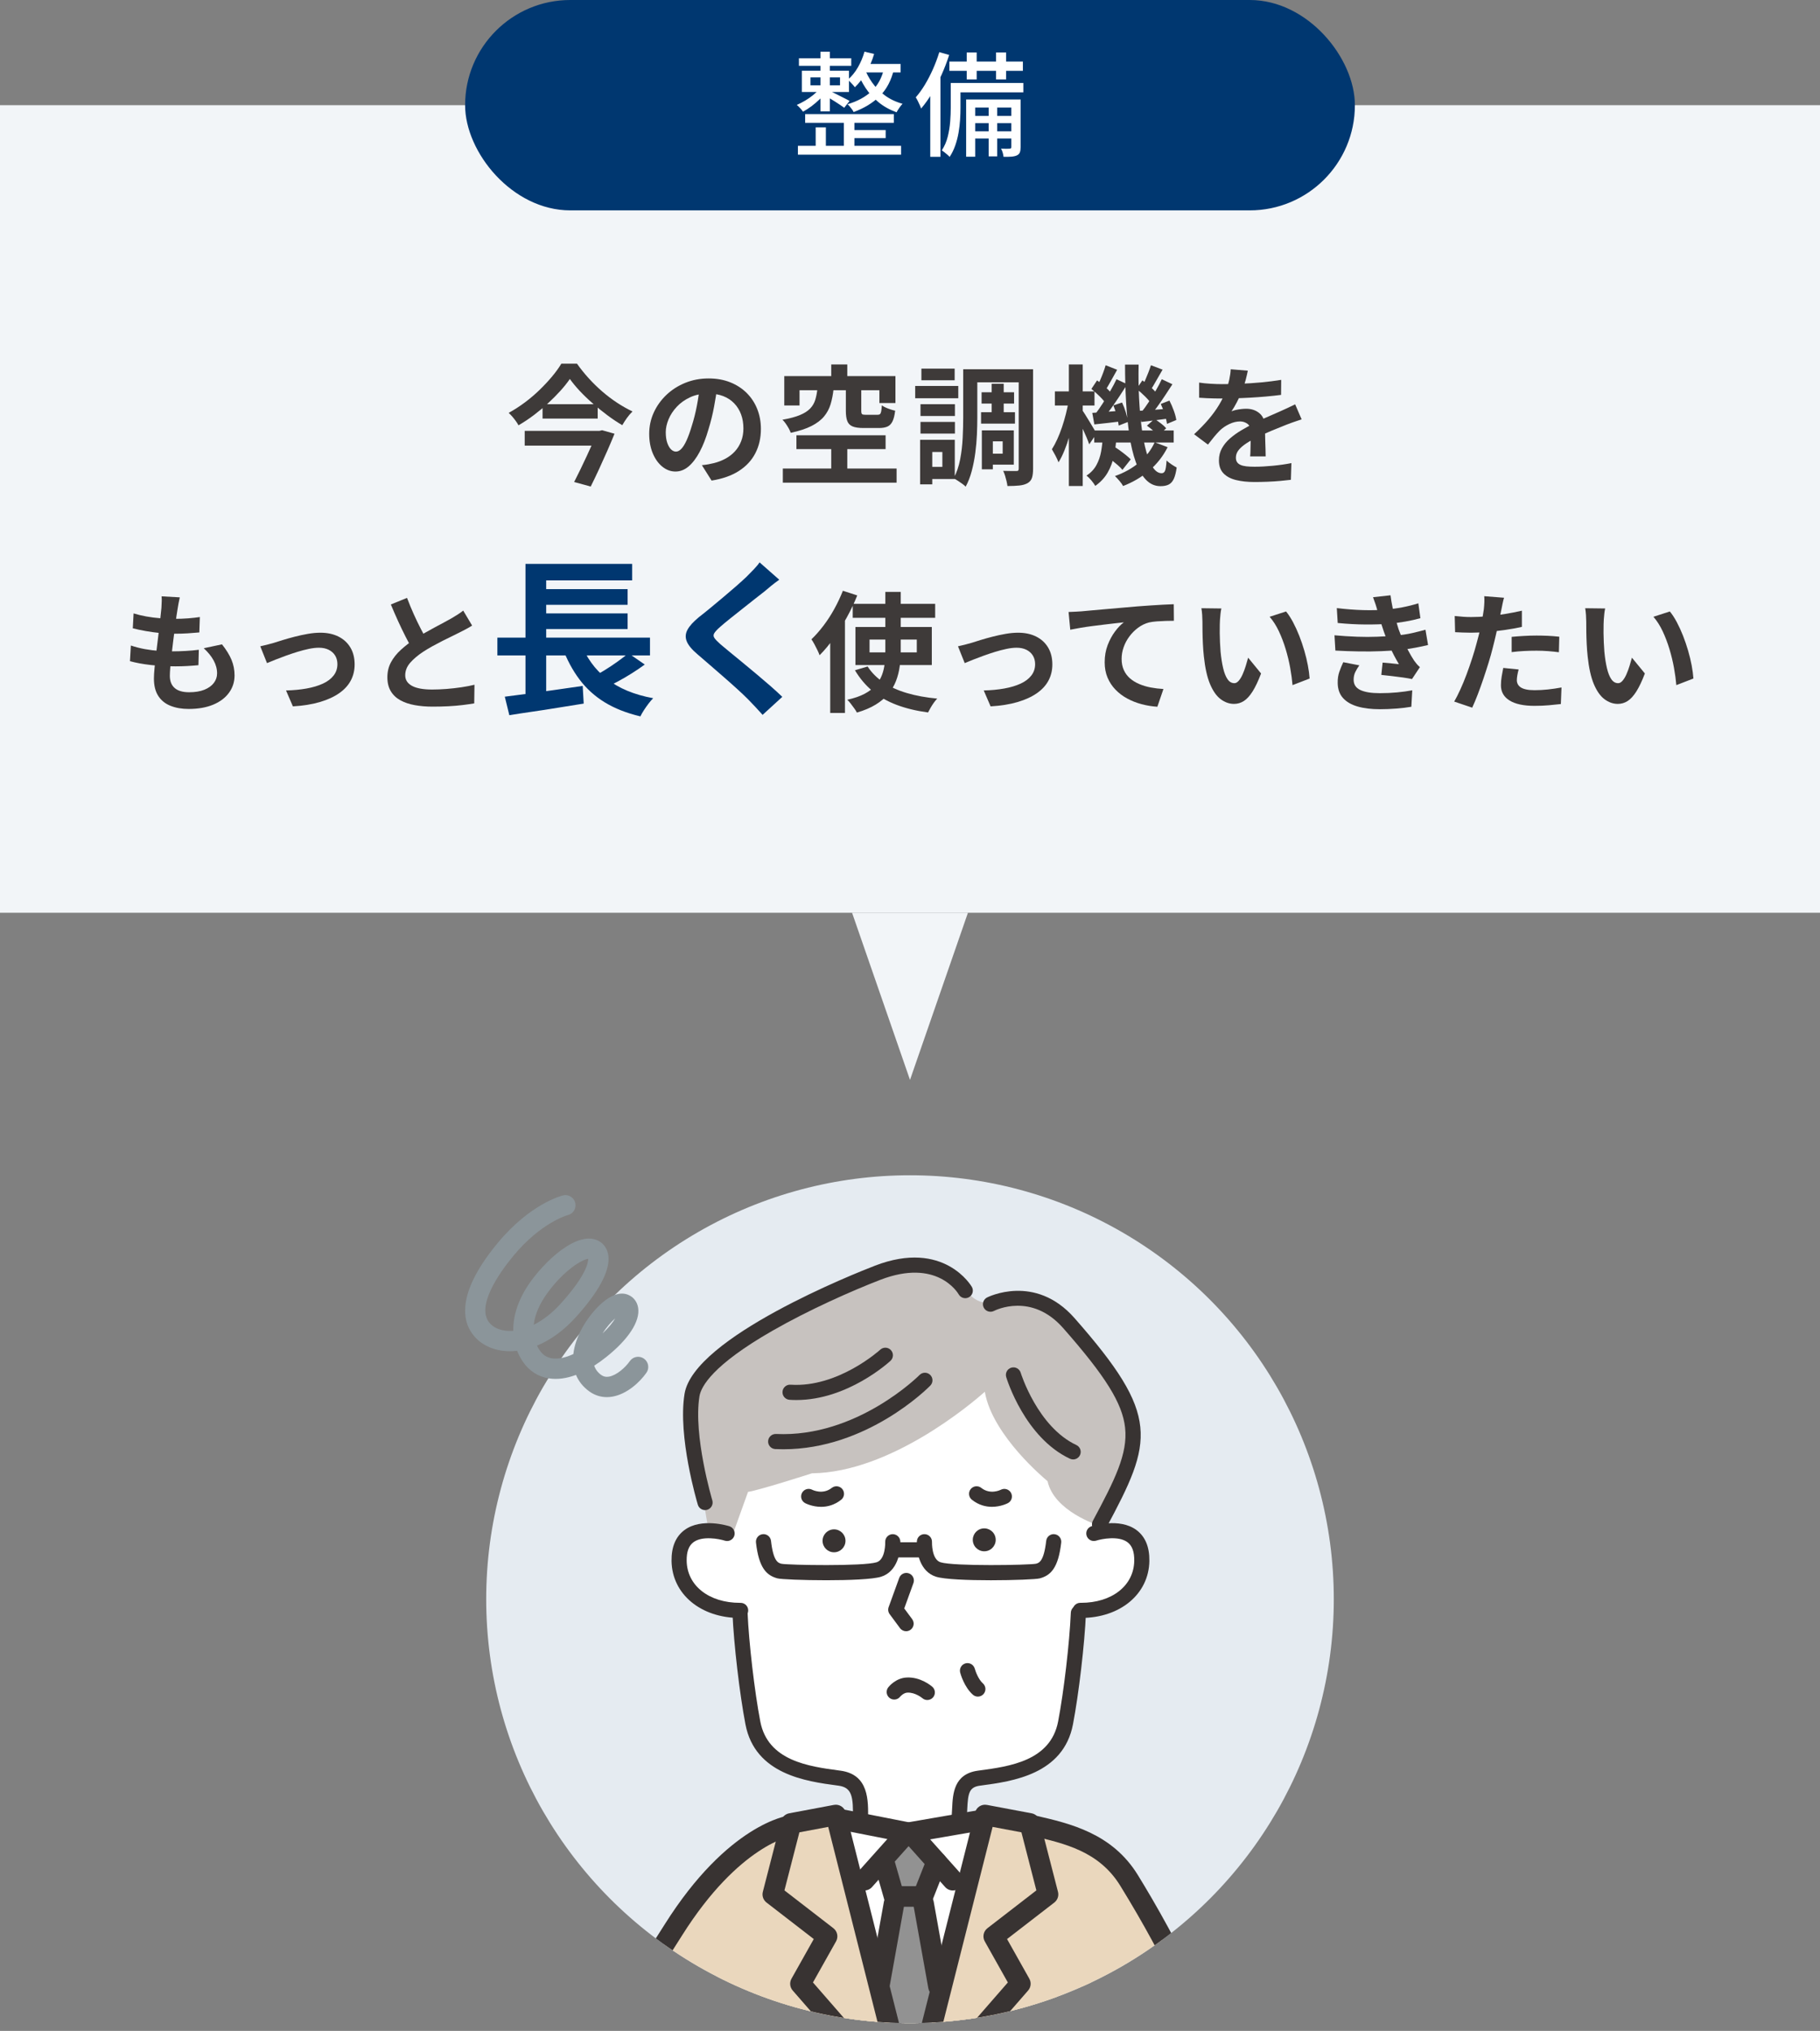
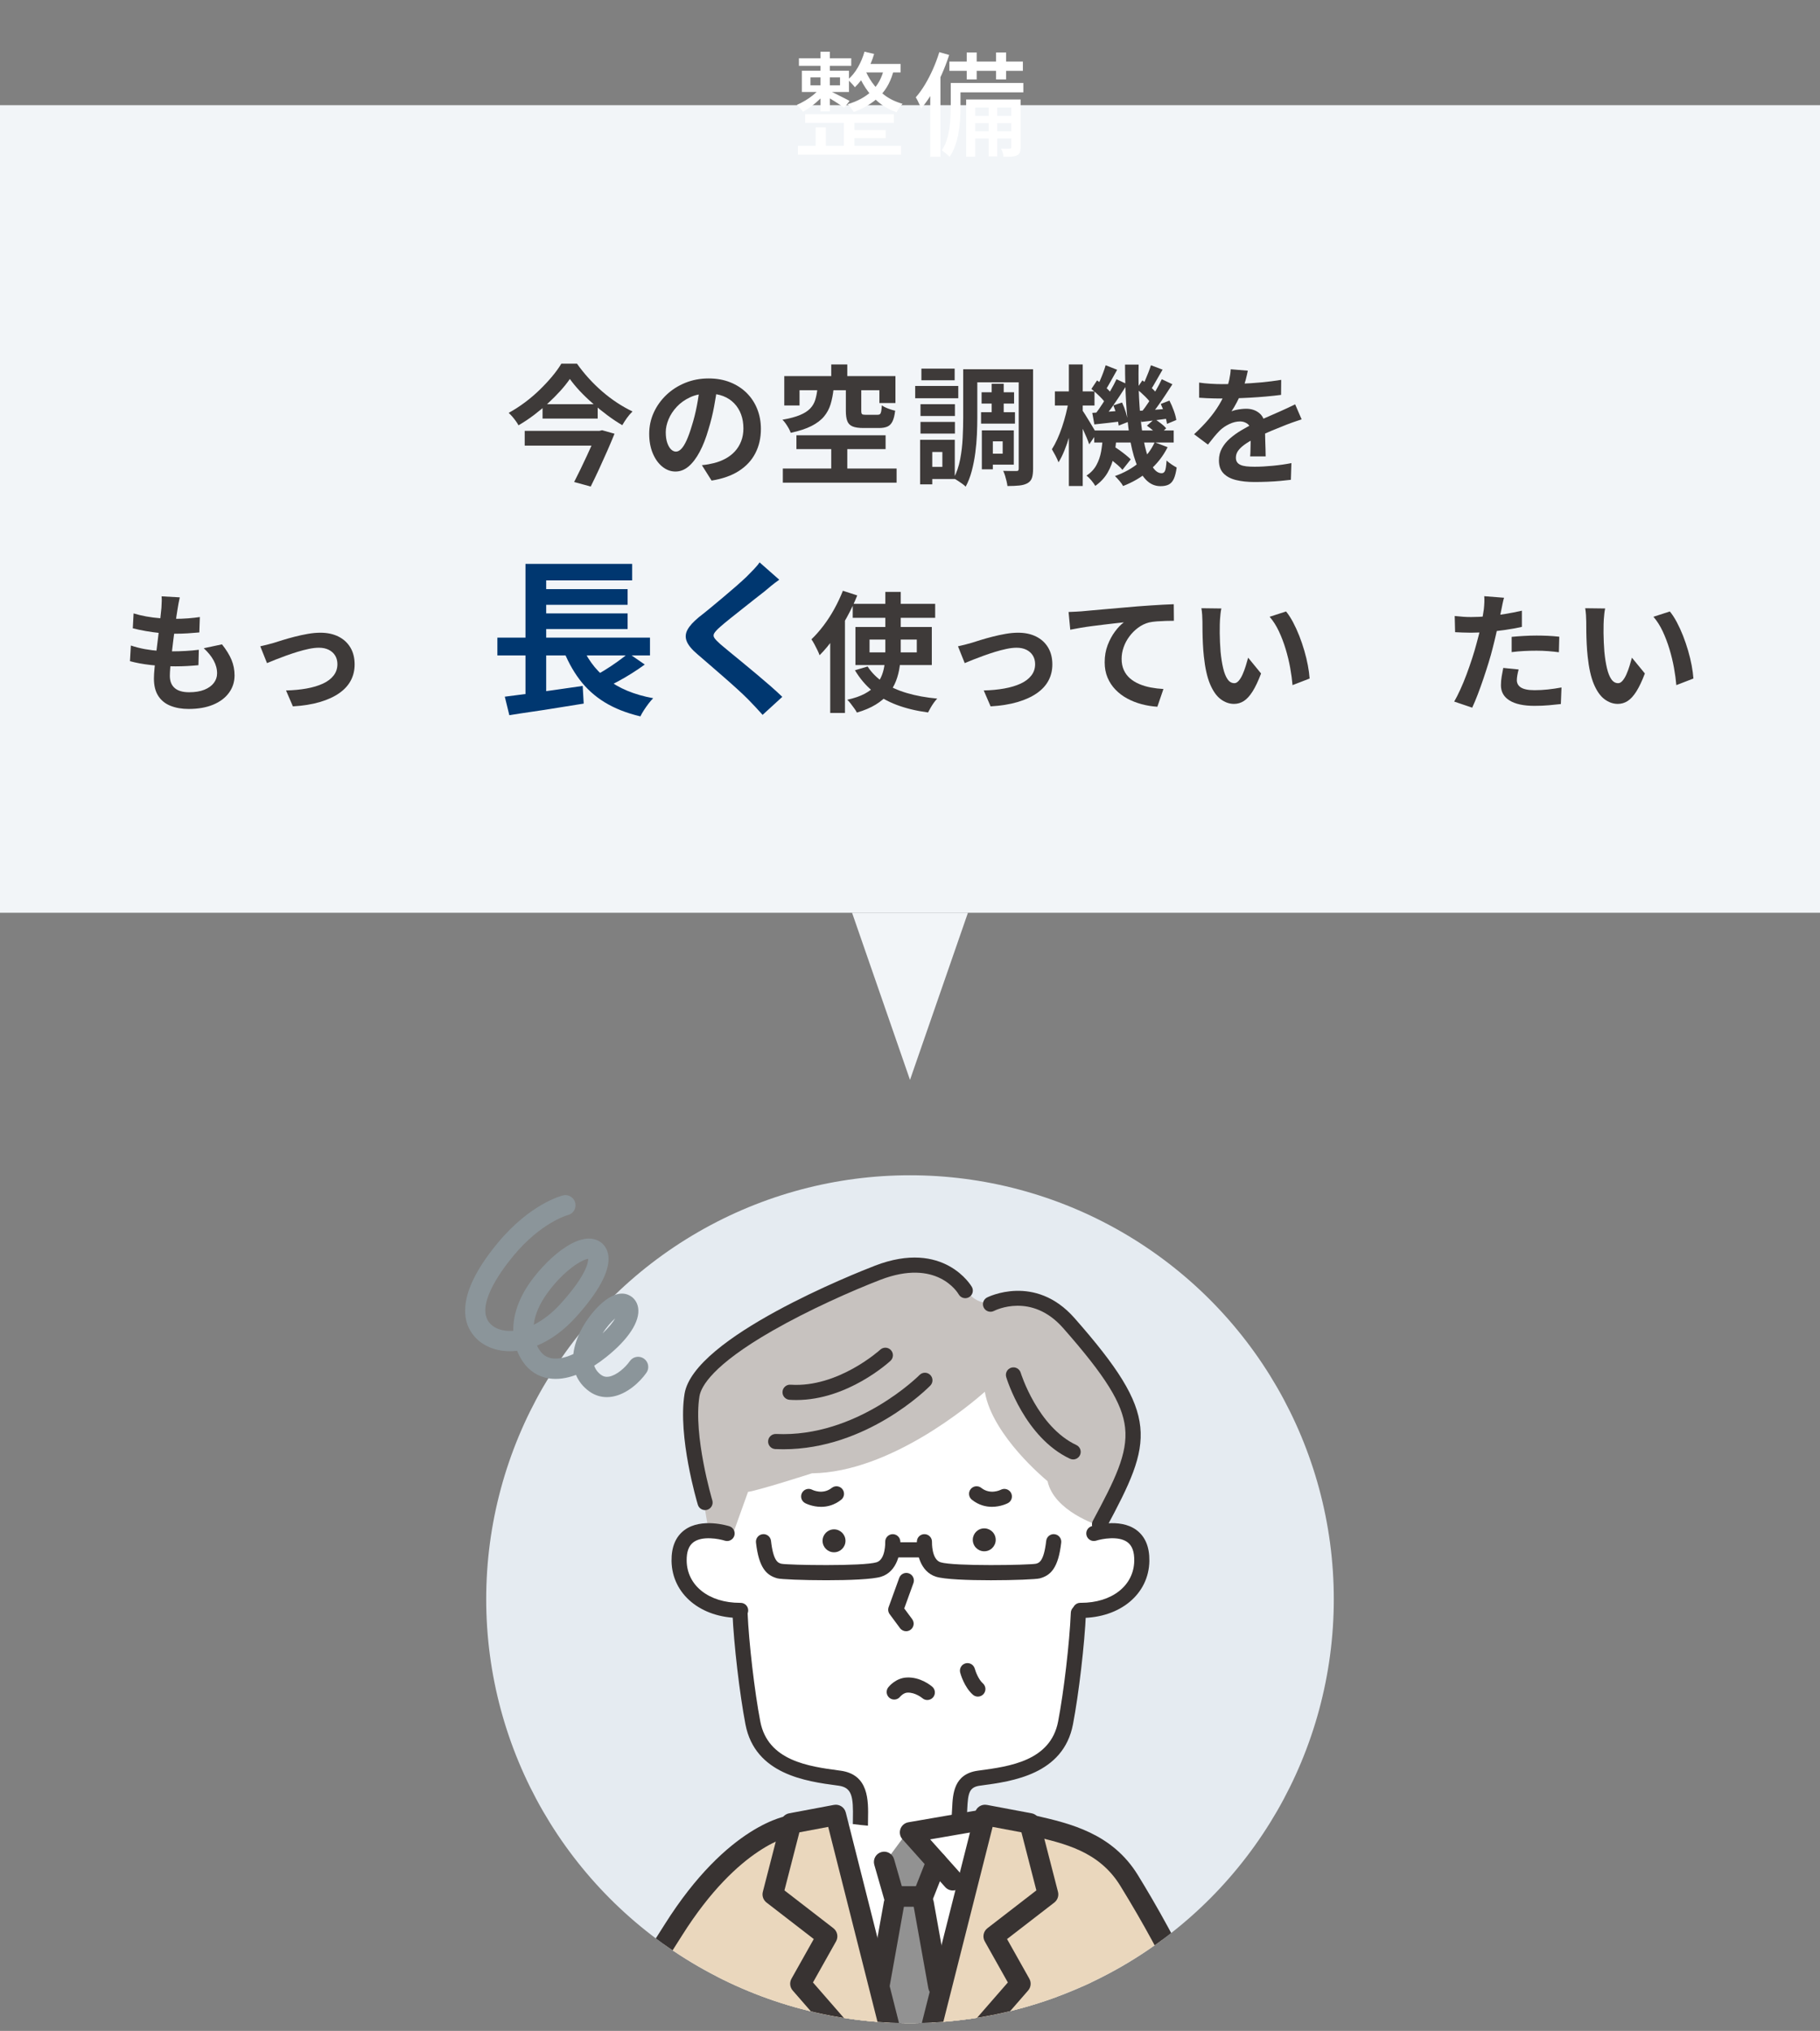
<svg xmlns="http://www.w3.org/2000/svg" id="_レイヤー_2" data-name="レイヤー 2" viewBox="0 0 225 251">
  <rect x="0" y="0" width="225" height="251" fill="#808080" stroke="none" />
  <defs>
    <style>
      .cls-1 {
        fill: none;
      }

      .cls-2 {
        fill: #f2f5f8;
      }

      .cls-3 {
        fill: #003770;
      }

      .cls-4 {
        fill: #929292;
      }

      .cls-5 {
        fill: #c7c2bf;
      }

      .cls-6 {
        clip-path: url(#clippath-1);
      }

      .cls-7 {
        fill: #e5ebf1;
      }

      .cls-8 {
        fill: #3e3a39;
      }

      .cls-9 {
        fill: #fff;
      }

      .cls-10 {
        fill: #ead7bd;
      }

      .cls-11 {
        fill: #8b959a;
      }

      .cls-12 {
        fill: #383332;
      }

      .cls-13 {
        clip-path: url(#clippath);
      }
    </style>
    <clipPath id="clippath">
      <rect class="cls-1" width="225" height="251" />
    </clipPath>
    <clipPath id="clippath-1">
      <circle class="cls-1" cx="112.5" cy="197.643" r="52.392" />
    </clipPath>
  </defs>
  <g id="_レイヤー_2-2" data-name="レイヤー 2">
    <g class="cls-13">
      <g>
        <g>
          <polygon class="cls-2" points="112.5 133.464 119.663 112.807 105.337 112.807 112.5 133.464" />
          <rect class="cls-2" y="13" width="225" height="99.807" />
        </g>
        <g>
          <path class="cls-8" d="M70.451,46.836c-.33.479-.725.973-1.184,1.48s-.963,1.014-1.512,1.52c-.55.507-1.131.991-1.744,1.456-.613.464-1.251.888-1.912,1.272-.075-.149-.182-.32-.32-.512-.139-.192-.285-.379-.44-.56-.155-.181-.307-.336-.456-.464.683-.373,1.349-.803,2-1.288.65-.485,1.261-1.005,1.832-1.56.57-.555,1.085-1.106,1.544-1.656.458-.549.837-1.074,1.136-1.576h1.937c.436.619.92,1.219,1.447,1.8.528.582,1.088,1.129,1.681,1.641.592.512,1.205.976,1.84,1.392s1.267.773,1.895,1.072c-.245.234-.475.502-.688.8-.214.299-.405.598-.576.896-.619-.363-1.234-.773-1.848-1.232-.614-.458-1.211-.941-1.792-1.448-.582-.506-1.115-1.019-1.601-1.535-.485-.518-.898-1.017-1.24-1.496ZM64.867,53.252h9.265v1.823h-9.265v-1.823ZM67.075,49.955h6.816v1.776h-6.816v-1.776ZM73.811,53.252h.288l.336-.08,1.536.432c-.267.661-.565,1.368-.896,2.12-.33.752-.669,1.504-1.016,2.256s-.69,1.47-1.032,2.152l-2.048-.56c.256-.501.52-1.031.792-1.592.273-.56.536-1.117.792-1.672s.493-1.077.712-1.568c.219-.49.398-.912.536-1.264v-.224Z" />
          <path class="cls-8" d="M88.691,47.684c-.106.81-.245,1.675-.416,2.592-.171.918-.4,1.846-.689,2.784-.309,1.077-.672,2.006-1.088,2.784s-.872,1.379-1.367,1.8c-.496.422-1.038.632-1.624.632-.587,0-1.129-.2-1.624-.6-.496-.4-.892-.952-1.185-1.656s-.44-1.504-.44-2.4c0-.928.186-1.802.56-2.624.373-.821.894-1.549,1.56-2.184.667-.635,1.445-1.133,2.337-1.496.89-.362,1.853-.544,2.888-.544.992,0,1.885.16,2.68.48.795.319,1.475.763,2.04,1.327.565.566.997,1.228,1.296,1.984.299.758.448,1.573.448,2.448,0,1.12-.23,2.123-.689,3.008-.458.886-1.139,1.616-2.04,2.192-.901.575-2.023.97-3.367,1.184l-1.2-1.904c.31-.031.581-.069.815-.111.235-.043.459-.091.673-.144.512-.128.989-.311,1.432-.552s.829-.538,1.16-.896c.33-.356.589-.775.775-1.256.186-.479.28-1.008.28-1.584,0-.629-.096-1.205-.288-1.728-.191-.522-.475-.979-.848-1.368-.374-.39-.827-.689-1.36-.896s-1.147-.311-1.84-.311c-.854,0-1.605.152-2.256.456s-1.2.696-1.648,1.176c-.447.48-.786.998-1.016,1.552-.23.555-.344,1.083-.344,1.584,0,.534.064.98.191,1.336.128.358.285.624.473.801.186.176.386.264.6.264.224,0,.445-.114.664-.344s.435-.579.648-1.048c.213-.47.426-1.062.64-1.776.245-.768.453-1.589.624-2.464.17-.875.293-1.728.368-2.561l2.176.065Z" />
          <path class="cls-8" d="M101.052,48.067h2c-.075.693-.197,1.323-.368,1.888-.171.566-.442,1.072-.815,1.52-.374.448-.892.84-1.553,1.176s-1.515.616-2.56.84c-.054-.159-.136-.341-.248-.544-.112-.202-.237-.402-.376-.6s-.273-.354-.4-.472c.907-.16,1.632-.354,2.176-.584.545-.23.963-.499,1.257-.809.293-.31.501-.666.624-1.072.122-.405.21-.853.264-1.344ZM96.779,57.907h14.065v1.744h-14.065v-1.744ZM96.956,46.483h13.744v3.328h-1.984v-1.584h-9.872v1.888h-1.888v-3.632ZM98.46,53.796h11.023v1.712h-11.023v-1.712ZM102.764,45.044h1.984v2.624h-1.984v-2.624ZM102.764,54.531h1.984v4.272h-1.984v-4.272ZM104.571,48.035h1.904v2.736c0,.224.034.363.104.416.069.054.227.08.472.08h1.424c.139,0,.242-.029.312-.088.069-.059.119-.171.151-.336s.059-.413.08-.744c.128.096.288.186.48.272.191.086.395.163.607.232.214.069.4.12.56.152-.065.555-.171.989-.32,1.304s-.357.533-.624.656c-.267.122-.619.184-1.056.184h-1.904c-.598,0-1.054-.066-1.368-.2-.315-.133-.53-.354-.647-.664-.118-.309-.177-.725-.177-1.248v-2.752Z" />
          <path class="cls-8" d="M113.142,47.699h5.327v1.52h-5.327v-1.52ZM113.749,54.355h1.504v5.504h-1.504v-5.504ZM113.797,49.955h4.256v1.456h-4.256v-1.456ZM113.797,52.148h4.256v1.44h-4.256v-1.44ZM113.909,45.556h4.112v1.44h-4.112v-1.44ZM114.677,54.355h3.36v4.848h-3.36v-1.504h1.824v-1.84h-1.824v-1.504ZM119.077,45.636h1.744v6c0,.629-.017,1.317-.048,2.063-.032.747-.099,1.504-.2,2.272-.102.768-.248,1.515-.44,2.24-.191.725-.442,1.37-.752,1.935-.096-.106-.237-.227-.424-.36-.186-.133-.379-.264-.576-.392s-.359-.219-.487-.272c.373-.704.642-1.491.808-2.36.165-.869.27-1.752.311-2.648.043-.895.065-1.723.065-2.479v-6ZM120.022,45.636h6.624v1.616h-6.624v-1.616ZM121.285,50.947h4.192v1.408h-4.192v-1.408ZM121.35,48.483h4.016v1.393h-4.016v-1.393ZM121.381,53.188h1.36v4.816h-1.36v-4.816ZM122.133,53.188h3.2v4.24h-3.2v-1.36h1.824v-1.52h-1.824v-1.36ZM122.597,47.428h1.488v4.352h-1.488v-4.352ZM125.941,45.636h1.775v12.304c0,.459-.045.829-.136,1.112-.091.282-.274.504-.552.664-.267.149-.603.245-1.008.288-.406.042-.896.064-1.473.064-.021-.171-.059-.37-.111-.6-.054-.23-.115-.456-.185-.681-.069-.224-.146-.421-.231-.592.33.011.658.017.983.017h.664c.106,0,.179-.021.216-.065.038-.042.057-.122.057-.24v-12.271Z" />
          <path class="cls-8" d="M132.109,49.588l.991.336c-.096.618-.219,1.267-.367,1.943-.15.678-.32,1.342-.513,1.992-.191.651-.402,1.259-.632,1.824s-.472,1.051-.728,1.456c-.086-.234-.211-.51-.376-.824-.166-.315-.312-.578-.44-.792.224-.352.442-.76.656-1.224.213-.464.41-.966.592-1.504.182-.539.341-1.083.48-1.633.138-.549.25-1.074.336-1.575ZM130.413,48.371h4.896v1.744h-4.896v-1.744ZM132.141,45.044h1.712v15.023h-1.712v-15.023ZM133.757,50.644c.085.106.214.296.384.568.171.272.354.57.553.895.197.325.376.624.535.896.16.272.273.467.337.584l-.912,1.328c-.075-.235-.182-.515-.32-.841-.139-.325-.288-.661-.448-1.008s-.315-.672-.464-.976c-.149-.305-.267-.552-.352-.744l.688-.704ZM136.333,53.987h1.696c-.054.81-.158,1.59-.312,2.336-.154.747-.413,1.438-.775,2.072-.363.635-.875,1.187-1.536,1.656-.118-.203-.28-.43-.488-.681-.208-.25-.408-.445-.6-.584.544-.362.954-.8,1.231-1.312s.47-1.066.576-1.664.176-1.205.208-1.824ZM134.925,48.067l.704-1.056c.331.234.675.512,1.032.832.357.319.626.607.808.864l-.752,1.184c-.171-.267-.432-.573-.784-.92-.352-.347-.688-.648-1.008-.904ZM135.037,51.027c.479-.032,1.032-.072,1.656-.12s1.272-.099,1.943-.151l.032,1.312c-.587.075-1.165.144-1.736.208-.57.065-1.117.123-1.64.176l-.256-1.424ZM135.277,53.203h9.823v1.488h-9.823v-1.488ZM138.029,46.867l1.328.624c-.299.47-.619.963-.96,1.48-.342.518-.684,1.014-1.024,1.488-.342.475-.667.894-.976,1.256l-.992-.544c.298-.385.607-.827.928-1.328s.632-1.014.935-1.536c.305-.522.558-1.003.761-1.44ZM136.685,45.14l1.425.56c-.257.448-.516.91-.776,1.385-.262.475-.499.877-.712,1.208l-1.024-.448c.128-.245.262-.525.4-.84s.27-.638.392-.969c.123-.33.222-.629.296-.895ZM136.589,56.243l.96-1.151c.267.149.541.325.824.527.282.203.549.406.8.608.251.203.456.384.616.544l-1.024,1.296c-.149-.181-.347-.378-.592-.592-.245-.213-.507-.43-.784-.648-.277-.218-.544-.413-.8-.584ZM137.644,50.1l1.072-.352c.182.385.342.804.48,1.257s.224.834.256,1.144l-1.152.448c-.032-.331-.109-.731-.231-1.2-.123-.469-.265-.901-.425-1.296ZM142.749,54.659l1.6.608c-.555,1.109-1.307,2.069-2.256,2.88s-2.032,1.45-3.248,1.92c-.096-.182-.248-.395-.456-.64-.208-.246-.392-.443-.552-.592,1.152-.405,2.152-.966,3-1.681.848-.714,1.485-1.546,1.912-2.496ZM139.085,45.06h1.68c-.031,1.462-.013,2.858.057,4.192.069,1.333.178,2.562.328,3.688.148,1.126.341,2.102.575,2.928.235.827.51,1.47.824,1.929.315.458.669.688,1.065.688.191,0,.33-.102.416-.304.085-.202.149-.624.191-1.264.182.17.39.333.624.487.234.155.442.28.624.376-.085.608-.205,1.077-.359,1.408-.155.33-.363.562-.624.696-.262.133-.601.2-1.017.2-.693,0-1.293-.265-1.8-.792-.507-.528-.928-1.265-1.264-2.208-.336-.944-.598-2.049-.784-3.312s-.323-2.635-.408-4.112c-.085-1.477-.128-3.01-.128-4.6ZM140.509,48.067l.72-1.056c.331.234.675.512,1.032.832.357.319.621.607.792.864l-.735,1.184c-.171-.267-.433-.573-.784-.92-.352-.347-.693-.648-1.024-.904ZM140.797,50.772c.49-.021,1.04-.056,1.648-.103.607-.049,1.248-.099,1.92-.152l.032,1.216c-.587.075-1.158.149-1.713.224-.555.075-1.088.14-1.6.192l-.288-1.376ZM143.629,46.867l1.312.624c-.288.448-.595.918-.921,1.408-.325.491-.65.96-.976,1.408s-.632.843-.92,1.184l-1.008-.56c.288-.352.586-.766.895-1.24s.608-.96.896-1.456.527-.952.72-1.368ZM142.285,45.14l1.44.544c-.267.448-.53.906-.792,1.376-.261.47-.498.864-.712,1.184l-1.023-.464c.128-.245.258-.519.392-.824.134-.304.262-.615.384-.935.123-.32.227-.613.312-.88ZM141.789,52.611l.944-.832c.256.16.522.347.8.56.277.213.49.41.64.592l-.992.912c-.139-.182-.344-.39-.615-.624-.273-.234-.531-.438-.776-.608ZM143.501,49.924l1.072-.416c.202.395.384.814.544,1.256s.261.824.304,1.144l-1.152.48c-.042-.331-.136-.729-.279-1.192-.144-.464-.307-.888-.488-1.272Z" />
          <path class="cls-8" d="M154.262,45.812c-.054.288-.139.661-.257,1.12-.117.459-.287.976-.512,1.552-.171.395-.365.803-.584,1.225-.219.421-.44.797-.664,1.128.139-.065.315-.12.528-.168.213-.049.435-.086.664-.112s.435-.04.616-.04c.672,0,1.228.192,1.672.576.442.384.664.954.664,1.712,0,.213.002.475.008.784.005.31.013.632.023.968s.021.664.032.984c.011.319.017.607.017.863h-1.92c.021-.181.034-.398.039-.647.006-.251.011-.515.017-.792.005-.277.011-.547.016-.809.006-.261.008-.498.008-.712,0-.512-.136-.866-.407-1.063-.273-.197-.574-.296-.904-.296-.448,0-.898.109-1.352.327-.454.219-.835.477-1.145.776-.234.234-.472.496-.712.784s-.499.613-.776.976l-1.712-1.279c.693-.641,1.294-1.259,1.8-1.856.507-.598.936-1.19,1.288-1.776.352-.586.641-1.173.864-1.76.16-.427.291-.872.393-1.336.101-.464.162-.898.184-1.304l2.112.176ZM148.245,47.283c.405.065.875.112,1.408.144s1.003.048,1.408.048c.704,0,1.475-.016,2.312-.048.838-.032,1.688-.088,2.553-.168.863-.08,1.685-.185,2.464-.312l-.017,1.856c-.565.074-1.176.142-1.832.2-.655.059-1.322.106-2,.144-.677.037-1.325.065-1.943.08-.619.016-1.168.024-1.648.024-.213,0-.477-.003-.792-.009-.315-.005-.638-.016-.968-.031-.331-.017-.645-.035-.944-.057v-1.872ZM160.917,51.827c-.17.054-.37.12-.6.2l-.689.24c-.23.08-.435.157-.615.232-.513.202-1.118.447-1.816.735s-1.427.624-2.184,1.008c-.48.257-.886.507-1.217.752-.33.246-.581.494-.752.744-.17.251-.256.525-.256.824,0,.224.048.408.144.552.096.144.24.259.432.345.192.085.432.144.72.176s.63.048,1.024.048c.683,0,1.435-.04,2.256-.12s1.584-.19,2.288-.328l-.065,2.064c-.341.042-.773.088-1.296.136s-1.063.082-1.624.104c-.56.021-1.096.031-1.607.031-.832,0-1.579-.08-2.24-.239-.661-.16-1.182-.435-1.56-.824-.379-.39-.568-.926-.568-1.608,0-.555.125-1.056.376-1.504s.584-.854,1-1.216.872-.69,1.368-.984c.496-.293.983-.562,1.464-.808.49-.256.934-.475,1.328-.656.395-.181.765-.344,1.112-.488.346-.144.68-.29,1-.44.309-.139.607-.274.895-.408.288-.133.581-.274.88-.424l.8,1.855Z" />
          <path class="cls-8" d="M16.179,79.779c.576.192,1.16.342,1.752.448s1.179.179,1.76.216c.581.038,1.139.057,1.673.057.49,0,1.02-.017,1.592-.049.57-.031,1.111-.08,1.623-.144l-.047,1.904c-.449.042-.907.077-1.377.103-.469.027-.955.04-1.455.04-1.067,0-2.092-.056-3.072-.168-.982-.112-1.835-.27-2.561-.472l.112-1.937ZM16.515,75.811c.479.149,1.003.274,1.567.376.566.102,1.147.176,1.744.224.598.049,1.163.072,1.696.072.63,0,1.216-.021,1.761-.064.543-.043,1.018-.097,1.424-.16l-.065,1.903c-.48.043-.96.08-1.44.112-.48.032-1.057.048-1.728.048-.544,0-1.109-.029-1.695-.088-.588-.059-1.168-.139-1.744-.24-.576-.101-1.115-.216-1.617-.344l.097-1.84ZM22.227,73.827c-.065.288-.117.544-.16.769-.043.224-.08.442-.111.656-.043.224-.094.546-.152.968-.059.421-.123.895-.191,1.424-.07.528-.14,1.077-.209,1.648-.069.57-.136,1.128-.199,1.672-.065.544-.115,1.04-.152,1.487-.037.448-.057.806-.057,1.072,0,.661.201,1.166.601,1.512.399.347.995.52,1.784.52.746,0,1.376-.104,1.888-.312.513-.208.901-.487,1.168-.84.267-.352.4-.746.4-1.184,0-.544-.142-1.074-.425-1.592-.282-.518-.69-1.022-1.224-1.513l2.256-.479c.533.672.926,1.31,1.177,1.912.25.603.376,1.245.376,1.928,0,.8-.23,1.515-.689,2.144-.459.63-1.112,1.12-1.96,1.473-.849.352-1.858.527-3.032.527-.832,0-1.573-.128-2.224-.384-.651-.256-1.157-.661-1.52-1.216-.362-.555-.543-1.274-.543-2.16,0-.33.025-.77.079-1.319.054-.55.12-1.158.2-1.824.08-.667.162-1.345.248-2.032.086-.689.162-1.341.232-1.96.068-.618.125-1.152.168-1.6.021-.374.034-.659.039-.856.006-.197-.002-.387-.023-.568l2.256.128Z" />
          <path class="cls-8" d="M32.177,79.876c.245-.054.528-.12.848-.2.32-.08.603-.157.849-.232.267-.085.624-.197,1.071-.336.448-.139.941-.277,1.48-.416.538-.139,1.082-.256,1.632-.352.549-.097,1.069-.144,1.56-.144.843,0,1.582.158,2.217.473.634.315,1.128.765,1.48,1.352.352.587.528,1.285.528,2.096,0,.726-.157,1.387-.472,1.984-.315.598-.792,1.12-1.433,1.568-.64.447-1.438.814-2.392,1.096-.955.282-2.067.461-3.336.536l-.849-1.968c.918-.021,1.763-.102,2.536-.24s1.445-.339,2.017-.601c.57-.261,1.013-.594,1.327-1,.315-.405.473-.874.473-1.407,0-.405-.094-.761-.28-1.065s-.451-.541-.792-.712c-.342-.171-.747-.256-1.216-.256-.374,0-.79.048-1.248.144-.459.097-.931.219-1.416.368s-.963.31-1.432.48c-.47.17-.907.336-1.312.496-.405.159-.741.298-1.008.415l-.832-2.079Z" />
-           <path class="cls-8" d="M58.367,77.315c-.235.149-.482.294-.744.432-.262.14-.541.283-.84.433-.246.128-.547.277-.904.448-.357.17-.741.359-1.151.567-.411.208-.824.427-1.24.656s-.806.462-1.168.696c-.662.438-1.198.891-1.608,1.359-.41.47-.616.987-.616,1.553s.277,1,.832,1.304,1.387.456,2.496.456c.555,0,1.145-.024,1.769-.072s1.239-.117,1.848-.208,1.147-.194,1.616-.311l-.032,2.304c-.448.074-.935.144-1.464.208-.528.064-1.099.112-1.712.144-.613.032-1.267.049-1.96.049-.8,0-1.539-.061-2.216-.185-.678-.123-1.27-.322-1.776-.6s-.901-.65-1.184-1.12c-.283-.47-.425-1.046-.425-1.728s.149-1.301.448-1.855.707-1.066,1.224-1.536c.518-.47,1.086-.912,1.704-1.328.385-.256.79-.504,1.217-.744.426-.24.845-.472,1.256-.695.41-.225.794-.43,1.151-.616s.653-.35.889-.488c.309-.182.581-.347.815-.496s.459-.31.672-.479l1.105,1.855ZM50.319,73.892c.267.704.546,1.382.84,2.032.293.65.586,1.259.88,1.823.293.566.562,1.072.808,1.52l-1.808,1.072c-.288-.491-.587-1.04-.896-1.648-.309-.607-.618-1.25-.928-1.928s-.607-1.362-.895-2.056l2-.816Z" />
          <path class="cls-3" d="M61.49,78.802h18.865v2.205h-18.865v-2.205ZM62.405,86.103c.818-.097,1.758-.218,2.818-.364,1.062-.145,2.177-.301,3.349-.468,1.172-.166,2.326-.333,3.464-.499l.125,2.184c-1.068.167-2.15.34-3.245.52-1.096.18-2.149.343-3.162.488-1.012.146-1.941.288-2.787.427l-.561-2.288ZM64.964,69.691h13.188v2.038h-10.629v7.987h-2.559v-10.025ZM64.964,79.468h2.559v6.905l-2.559.271v-7.176ZM66.337,72.811h11.253v1.935h-11.253v-1.935ZM66.337,75.807h11.253v1.935h-11.253v-1.935ZM71.786,79.426c.68,1.817,1.754,3.308,3.225,4.473,1.469,1.164,3.383,1.962,5.74,2.392-.181.181-.371.402-.572.665-.201.264-.392.534-.571.811-.181.277-.326.534-.438.769-1.705-.402-3.175-.981-4.409-1.736s-2.277-1.702-3.131-2.84c-.853-1.137-1.563-2.468-2.132-3.993l2.288-.541ZM77.693,80.736l2.018,1.394c-.513.374-1.05.738-1.612,1.092-.561.353-1.126.684-1.694.988-.569.305-1.096.575-1.581.811l-1.664-1.29c.485-.249,1.005-.544,1.56-.884s1.093-.697,1.612-1.071c.52-.374.974-.721,1.362-1.04Z" />
          <path class="cls-3" d="M96.337,71.647c-.333.236-.659.482-.978.738-.319.257-.597.489-.832.697-.348.264-.76.586-1.238.967-.478.382-.978.777-1.497,1.185-.52.409-1.023.809-1.508,1.196-.486.389-.902.735-1.248,1.04-.361.319-.604.579-.729.78s-.121.398.011.593.385.457.759.79c.305.264.697.59,1.176.978.477.389.998.815,1.56,1.279.561.465,1.137.943,1.727,1.435.589.492,1.157.978,1.705,1.456s1.037.926,1.467,1.342l-2.434,2.226c-.582-.652-1.185-1.297-1.81-1.935-.319-.319-.731-.711-1.237-1.176-.507-.464-1.055-.953-1.644-1.466-.59-.513-1.175-1.022-1.758-1.529-.582-.506-1.109-.96-1.58-1.362-.694-.582-1.142-1.116-1.342-1.602-.201-.485-.174-.967.083-1.445.256-.478.731-1.002,1.425-1.57.416-.319.887-.697,1.414-1.134s1.067-.888,1.623-1.353c.554-.464,1.081-.915,1.58-1.352s.922-.821,1.27-1.154c.305-.305.609-.617.915-.936.305-.318.533-.596.686-.832l2.434,2.143Z" />
          <path class="cls-8" d="M104.203,73.012l1.776.576c-.363.906-.792,1.81-1.288,2.712s-1.029,1.755-1.6,2.56c-.571.806-1.16,1.512-1.769,2.12-.054-.16-.139-.362-.256-.608-.117-.245-.245-.495-.384-.752-.139-.256-.262-.458-.368-.607.512-.49,1.011-1.057,1.496-1.696s.931-1.328,1.336-2.063c.405-.736.757-1.482,1.056-2.24ZM102.636,77.46l1.823-1.824v12.479h-1.823v-10.655ZM109.451,73.155h1.904v7.296c0,.651-.043,1.288-.128,1.912-.086.624-.237,1.222-.456,1.792-.219.571-.531,1.102-.936,1.592-.405.491-.928.934-1.567,1.328-.641.395-1.419.726-2.336.992-.065-.139-.168-.307-.312-.504-.144-.197-.29-.395-.44-.592s-.294-.36-.433-.488c.864-.191,1.582-.44,2.152-.744.57-.304,1.026-.653,1.368-1.048.341-.395.597-.818.768-1.272.171-.454.283-.931.336-1.433.054-.501.08-1.019.08-1.552v-7.28ZM105.419,74.628h10.192v1.728h-10.192v-1.728ZM107.26,82.371c.49.758,1.141,1.411,1.951,1.961.81.549,1.776.989,2.897,1.319,1.12.331,2.373.56,3.76.689-.139.139-.279.309-.424.512-.144.202-.277.41-.4.624-.122.213-.227.405-.311.576-1.44-.192-2.733-.504-3.88-.936-1.147-.432-2.144-1.002-2.992-1.712-.848-.709-1.57-1.565-2.168-2.567l1.568-.465ZM105.756,77.491h9.44v4.704h-9.44v-4.704ZM107.499,79.044v1.584h5.841v-1.584h-5.841Z" />
          <path class="cls-8" d="M118.433,79.876c.245-.054.528-.12.848-.2.32-.08.603-.157.849-.232.267-.085.624-.197,1.071-.336.448-.139.941-.277,1.48-.416.538-.139,1.082-.256,1.632-.352.549-.097,1.069-.144,1.56-.144.843,0,1.582.158,2.217.473.634.315,1.128.765,1.48,1.352.352.587.528,1.285.528,2.096,0,.726-.157,1.387-.472,1.984-.315.598-.792,1.12-1.433,1.568-.64.447-1.438.814-2.392,1.096-.955.282-2.067.461-3.336.536l-.849-1.968c.918-.021,1.763-.102,2.536-.24s1.445-.339,2.017-.601c.57-.261,1.013-.594,1.327-1,.315-.405.473-.874.473-1.407,0-.405-.094-.761-.28-1.065s-.451-.541-.792-.712c-.342-.171-.747-.256-1.216-.256-.374,0-.79.048-1.248.144-.459.097-.931.219-1.416.368s-.963.31-1.432.48c-.47.17-.907.336-1.312.496-.405.159-.741.298-1.008.415l-.832-2.079Z" />
          <path class="cls-8" d="M132.1,75.636c.32-.011.624-.024.912-.04.288-.017.512-.029.672-.04.331-.032.736-.069,1.216-.112.48-.042,1.022-.09,1.624-.144s1.246-.109,1.929-.168,1.392-.12,2.128-.185c.555-.042,1.109-.082,1.664-.12.555-.037,1.08-.068,1.576-.096.495-.026.925-.045,1.287-.056l.017,2.048c-.288,0-.619.006-.992.016-.373.011-.744.03-1.112.057-.367.026-.695.071-.983.136-.48.128-.926.344-1.336.647-.411.305-.771.664-1.08,1.08-.31.416-.547.862-.712,1.336-.166.476-.248.952-.248,1.433,0,.522.09.983.272,1.384s.435.741.76,1.024c.326.282.707.518,1.145.704s.909.327,1.416.424c.507.096,1.032.16,1.576.191l-.752,2.192c-.672-.043-1.326-.149-1.96-.32-.635-.171-1.228-.405-1.776-.704-.55-.298-1.032-.664-1.448-1.096s-.741-.928-.976-1.488c-.235-.56-.352-1.187-.352-1.88,0-.778.123-1.488.368-2.128s.55-1.202.912-1.688.726-.861,1.088-1.128c-.299.031-.658.071-1.08.119-.421.049-.874.102-1.359.16s-.98.12-1.48.185c-.501.064-.983.136-1.448.216-.464.08-.883.157-1.256.231l-.208-2.191Z" />
          <path class="cls-8" d="M150.991,75.203c-.043.192-.078.411-.104.656-.026.246-.048.485-.064.72-.017.235-.024.427-.024.576-.011.352-.014.715-.008,1.088.005.374.016.755.032,1.145.016.39.04.775.072,1.16.074.768.181,1.445.319,2.031.139.587.32,1.043.544,1.368.225.326.507.488.849.488.181,0,.359-.102.535-.304.177-.203.337-.467.48-.792s.273-.67.384-1.032c.112-.362.211-.704.296-1.024l1.601,1.952c-.352.928-.702,1.667-1.048,2.216-.347.55-.707.944-1.08,1.185-.374.24-.779.359-1.217.359-.575,0-1.122-.191-1.64-.575-.518-.385-.957-1.006-1.32-1.864-.362-.858-.618-2.003-.768-3.432-.054-.491-.094-1.009-.12-1.553s-.043-1.06-.048-1.552c-.006-.49-.008-.895-.008-1.216,0-.225-.011-.49-.032-.8s-.054-.587-.096-.832l2.464.031ZM158.991,75.571c.299.363.586.806.864,1.328.276.522.533,1.083.768,1.68.234.598.442,1.208.624,1.832s.328,1.232.44,1.824c.111.592.184,1.134.216,1.624l-2.112.816c-.054-.65-.149-1.36-.288-2.128-.139-.769-.325-1.542-.56-2.32-.235-.778-.515-1.515-.84-2.208-.326-.693-.707-1.29-1.145-1.792l2.032-.656Z" />
-           <path class="cls-8" d="M164.977,78.516c.971.085,1.898.144,2.784.176.885.032,1.717.032,2.496,0,.778-.032,1.487-.074,2.128-.128.864-.074,1.605-.184,2.224-.328.619-.144,1.157-.28,1.616-.408l.32,1.889c-.48.117-1.008.23-1.584.336s-1.19.197-1.84.272c-.684.065-1.465.115-2.345.152s-1.806.048-2.775.032c-.971-.017-1.941-.051-2.912-.104l-.112-1.888ZM165.265,75.155c1.173.139,2.253.222,3.24.248.986.027,1.901.008,2.744-.056.735-.065,1.44-.16,2.111-.288s1.334-.293,1.984-.496l.256,1.84c-.576.16-1.2.299-1.872.416-.672.118-1.36.208-2.063.273-.822.064-1.769.093-2.841.088-1.071-.006-2.221-.066-3.447-.185l-.112-1.84ZM168.049,82.228c-.192.267-.357.542-.496.824s-.208.6-.208.952c0,.586.274,1.011.824,1.272.549.262,1.352.393,2.407.393.758,0,1.475-.032,2.152-.097.678-.064,1.299-.149,1.864-.256l-.112,2.032c-.555.096-1.179.17-1.872.224s-1.365.08-2.016.08c-1.067,0-1.987-.111-2.76-.336-.773-.224-1.374-.573-1.801-1.048s-.645-1.091-.655-1.848c-.011-.513.056-.974.199-1.385.144-.41.307-.808.488-1.191l1.984.384ZM170.32,75.603c-.074-.299-.16-.595-.256-.888-.096-.294-.202-.595-.32-.904l2.16-.24c.065.502.146.995.248,1.48s.219.952.352,1.399c.133.448.264.881.392,1.296.128.363.296.776.504,1.24s.435.929.681,1.393c.245.464.49.883.735,1.256.106.149.216.291.328.424.112.134.242.264.393.392l-.977,1.473c-.299-.065-.669-.128-1.112-.192-.442-.064-.901-.122-1.376-.176s-.909-.102-1.304-.144l.16-1.52c.33.032.69.064,1.08.096.389.032.701.065.935.097-.427-.715-.792-1.414-1.096-2.097s-.558-1.317-.76-1.903c-.128-.374-.235-.696-.32-.969-.085-.272-.163-.527-.231-.768-.07-.24-.142-.488-.217-.744Z" />
          <path class="cls-8" d="M185.938,73.876c-.065.213-.128.475-.192.783-.064.31-.111.55-.144.721-.075.362-.168.805-.28,1.328-.111.522-.234,1.077-.368,1.663-.133.587-.27,1.147-.407,1.681-.139.565-.31,1.176-.513,1.832-.202.656-.418,1.322-.647,2s-.462,1.322-.696,1.935-.464,1.16-.688,1.641l-2.225-.752c.234-.405.485-.899.752-1.48s.525-1.208.776-1.88c.25-.672.482-1.339.696-2,.213-.661.395-1.274.544-1.84.106-.373.208-.758.304-1.152s.182-.778.256-1.152c.074-.373.142-.722.2-1.048.059-.325.103-.61.136-.856.032-.299.054-.598.065-.896.01-.298.005-.538-.017-.72l2.448.192ZM181.857,76.26c.65,0,1.328-.032,2.032-.097.704-.064,1.413-.154,2.128-.272s1.424-.256,2.128-.416v2c-.661.149-1.365.277-2.112.384-.746.106-1.482.19-2.208.248s-1.392.088-2,.088c-.384,0-.731-.008-1.04-.023-.31-.017-.607-.029-.895-.04l-.048-2c.416.042.773.074,1.071.096.299.021.613.032.944.032ZM187.745,82.739c-.064.225-.117.456-.159.696-.043.24-.065.451-.065.632,0,.171.037.331.112.48.074.149.191.279.352.392s.382.2.664.264c.282.065.638.097,1.065.097.544,0,1.09-.029,1.64-.088.549-.059,1.112-.142,1.688-.248l-.08,2.048c-.448.053-.944.103-1.488.151-.544.049-1.136.072-1.776.072-1.344,0-2.37-.222-3.08-.664-.709-.442-1.063-1.069-1.063-1.88,0-.362.032-.731.096-1.103.065-.374.128-.721.192-1.04l1.903.191ZM186.882,78.708c.447-.043.943-.08,1.487-.112s1.072-.048,1.584-.048c.459,0,.926.011,1.4.031.475.021.946.06,1.416.112l-.048,1.92c-.395-.053-.83-.099-1.304-.136-.476-.037-.958-.056-1.448-.056-.544,0-1.069.013-1.576.04-.507.026-1.011.071-1.512.136v-1.888Z" />
          <path class="cls-8" d="M198.438,75.203c-.043.192-.078.411-.104.656-.026.246-.048.485-.064.72-.017.235-.024.427-.024.576-.011.352-.014.715-.008,1.088.005.374.016.755.032,1.145.016.39.04.775.072,1.16.074.768.181,1.445.319,2.031.139.587.32,1.043.544,1.368.225.326.507.488.849.488.181,0,.359-.102.535-.304.177-.203.337-.467.48-.792s.273-.67.384-1.032c.112-.362.211-.704.296-1.024l1.601,1.952c-.352.928-.702,1.667-1.048,2.216-.347.55-.707.944-1.08,1.185-.374.24-.779.359-1.217.359-.575,0-1.122-.191-1.64-.575-.518-.385-.957-1.006-1.32-1.864-.362-.858-.618-2.003-.768-3.432-.054-.491-.094-1.009-.12-1.553s-.043-1.06-.048-1.552c-.006-.49-.008-.895-.008-1.216,0-.225-.011-.49-.032-.8s-.054-.587-.096-.832l2.464.031ZM206.438,75.571c.299.363.586.806.864,1.328.276.522.533,1.083.768,1.68.234.598.442,1.208.624,1.832s.328,1.232.44,1.824c.111.592.184,1.134.216,1.624l-2.112.816c-.054-.65-.149-1.36-.288-2.128-.139-.769-.325-1.542-.56-2.32-.235-.778-.515-1.515-.84-2.208-.326-.693-.707-1.29-1.145-1.792l2.032-.656Z" />
        </g>
-         <rect class="cls-3" x="57.5" y="0" width="110" height="26" rx="13" ry="13" />
        <g>
          <path class="cls-9" d="M101.316,10.98l.826.363c-.215.299-.486.607-.812.925s-.67.608-1.029.875c-.359.266-.702.487-1.029.664-.084-.13-.2-.277-.35-.44s-.289-.296-.42-.399c.326-.14.668-.315,1.022-.524.355-.21.691-.443,1.009-.7s.579-.511.784-.763ZM98.643,18.023h12.754v1.092h-12.754v-1.092ZM98.768,7.2h6.469v.938h-6.469v-.938ZM99.132,8.74h5.824v2.632h-5.824v-2.632ZM99.538,14.102h10.962v1.077h-10.962v-1.077ZM100.196,9.566v.98h3.653v-.98h-3.653ZM100.84,15.74h1.26v2.897h-1.26v-2.897ZM101.428,6.388h1.162v7.378h-1.162v-7.378ZM102.603,11.246c.121.056.295.14.519.252s.464.233.722.364c.256.131.492.25.706.356.215.107.374.194.476.26l-.657.84c-.131-.094-.299-.21-.504-.351-.206-.14-.427-.284-.665-.434s-.467-.289-.685-.42c-.221-.131-.404-.238-.554-.322l.644-.546ZM104.326,14.523h1.302v4.031h-1.302v-4.031ZM109.311,8.376l1.217.126c-.326,1.409-.914,2.534-1.764,3.374s-1.928,1.498-3.233,1.975c-.038-.094-.101-.201-.19-.322s-.185-.243-.286-.364c-.103-.121-.197-.215-.281-.28,1.232-.363,2.231-.907,2.996-1.631.766-.723,1.279-1.682,1.541-2.877ZM106.874,6.388l1.19.28c-.234.803-.56,1.568-.981,2.296-.42.729-.887,1.335-1.4,1.82-.056-.084-.137-.185-.244-.301-.107-.117-.217-.233-.33-.351-.111-.116-.215-.207-.307-.273.484-.411.902-.92,1.252-1.526.351-.606.623-1.255.819-1.946ZM105.04,16.076h4.452v.994h-4.452v-.994ZM106.916,8.516c.205.56.509,1.125.91,1.694.4.569.912,1.088,1.533,1.554.62.467,1.359.822,2.219,1.065-.121.121-.254.287-.398.497-.145.21-.26.395-.344.553-.867-.317-1.619-.739-2.254-1.267s-1.157-1.103-1.568-1.73c-.41-.625-.728-1.241-.951-1.848l.854-.519ZM106.748,7.9h4.592v1.05h-5.124l.532-1.05Z" />
          <path class="cls-9" d="M116.124,6.444l1.218.35c-.262.812-.572,1.622-.931,2.429-.359.808-.754,1.571-1.183,2.289-.43.719-.883,1.353-1.358,1.904-.028-.102-.082-.242-.161-.42-.08-.177-.164-.354-.252-.532-.089-.177-.17-.321-.245-.434.401-.457.782-.984,1.142-1.582.358-.598.69-1.239.994-1.925.303-.686.561-1.379.776-2.079ZM115.004,10.056l1.219-1.231.041.028v10.527h-1.26v-9.324ZM117.538,10.252h1.204v3.066c0,.447-.017.935-.049,1.463-.033.527-.096,1.063-.19,1.609-.094.547-.231,1.078-.413,1.597-.182.518-.413.986-.692,1.407-.057-.075-.147-.166-.273-.273s-.252-.21-.378-.308c-.126-.099-.231-.176-.315-.231.336-.513.582-1.08.735-1.701.153-.62.254-1.241.301-1.861.047-.621.07-1.197.07-1.73v-3.038ZM117.37,7.606h9.086v1.147h-9.086v-1.147ZM118.098,10.252h8.414v1.162h-8.414v-1.162ZM119.441,12.296h6.119v.994h-4.998v6.076h-1.121v-7.07ZM119.512,6.486h1.232v3.332h-1.232v-3.332ZM120.113,14.326h5.307v.895h-5.307v-.895ZM120.113,16.23h5.307v.895h-5.307v-.895ZM122.228,12.688h1.049v6.636h-1.049v-6.636ZM123.139,6.486h1.245v3.332h-1.245v-3.332ZM125.027,12.296h1.148v5.894c0,.261-.03.474-.091.637-.061.163-.18.287-.356.371-.178.084-.402.138-.672.161-.272.022-.603.03-.994.021-.01-.14-.043-.308-.099-.504s-.126-.364-.21-.504c.252.009.478.014.68.014.2,0,.338-.005.412-.014.121-.01.182-.075.182-.196v-5.88Z" />
        </g>
        <circle class="cls-7" cx="112.5" cy="197.643" r="52.392" />
        <g class="cls-6">
          <g>
            <g>
              <path class="cls-9" d="M135.226,189.519s5.241-11.894-3.029-18.495c-8.271-6.6-26.604-7.873-36.588-1.332-9.984,6.542-5.719,19.827-5.719,19.827,0,0-6.012-1.936-5.933,3.388.053,3.611,3.241,6.155,7.608,6.122l-.076.315c.151,3.576.837,9.672,1.587,13.588,1.077,5.622,6.84,6.312,10.697,6.83,3.053.41,2.122,3.488,2.592,5.702,1.212,5.716,12.076,0,12.076,0,.518-2.203-.461-5.292,2.592-5.702,3.857-.518,9.621-1.208,10.697-6.83.75-3.916,1.436-10.011,1.587-13.588l.235-.315c4.367.033,7.554-2.51,7.608-6.122.078-5.324-5.933-3.388-5.933-3.388Z" />
              <path class="cls-5" d="M132.251,163.416c-4.311-4.895-9.383-2.603-9.84-2.382-2.024.086-2.902-1.53-2.941-1.601-.031-.055-.774-1.365-2.515-2.308-1.599-.867-4.375-1.565-8.518.033-3.531,1.362-8.932,3.751-13.501,6.372-5.929,3.401-9.139,6.383-9.54,8.863-.812,5.021,1.523,13.019,1.618,13.34l.592,3.472c.01.058.052.106.11.123l2.556.757c.015.004.029.006.044.006.064,0,.124-.04.147-.103l2.012-5.606c1.422-.219,7.418-2.141,7.906-2.297,9.722-.11,19.775-8.662,21.371-10.076.463,2.794,2.493,5.604,4.146,7.497,1.687,1.932,3.323,3.316,3.607,3.551.806,3.703,6.15,5.42,6.378,5.491.07.021.148-.009.184-.075,5.704-10.63,6.55-13.291-3.814-25.059Z" />
              <path class="cls-12" d="M120.509,206.234c-.134-.497-.646-.794-1.143-.66-.499.133-.795.645-.662,1.144.048.179.498,1.779,1.565,2.728.178.158.4.236.621.236.258,0,.514-.106.699-.314.343-.386.308-.977-.078-1.32-.55-.488-.909-1.475-1.001-1.814Z" />
              <path class="cls-12" d="M133.067,178.591c-4.8-2.25-6.862-8.871-6.883-8.937-.15-.493-.672-.772-1.165-.624-.494.149-.774.671-.624,1.165.092.304,2.317,7.481,7.878,10.088.128.06.263.088.396.088.351,0,.688-.199.847-.538.219-.467.018-1.024-.45-1.243Z" />
              <path class="cls-12" d="M113.677,169.936c-.076.078-7.757,7.756-17.741,7.288-.513-.02-.953.375-.977.89-.024.516.375.953.89.977.332.015.659.023.985.023,10.336,0,17.853-7.538,18.177-7.869.361-.368.356-.959-.013-1.321-.368-.362-.96-.357-1.321.011Z" />
              <path class="cls-12" d="M108.821,166.808c-.051.047-5.206,4.719-11.088,4.327-.518-.039-.961.355-.995.87-.034.515.355.961.87.995.285.019.566.028.847.028,6.316,0,11.412-4.641,11.634-4.847.379-.35.402-.941.052-1.32-.35-.379-.941-.403-1.321-.053Z" />
              <path class="cls-12" d="M122.016,160.36c-.456.239-.63.801-.393,1.258.237.456.801.634,1.259.399.188-.097,4.645-2.315,8.551,2.119,5.253,5.965,7.329,9.302,7.659,12.315.354,3.22-1.285,6.471-3.988,11.508-.244.455-.073,1.022.382,1.266.141.075.292.111.441.111.334,0,.656-.179.825-.493,5.798-10.806,6.761-13.819-3.916-25.942-4.895-5.558-10.76-2.571-10.82-2.541Z" />
              <path class="cls-12" d="M108.156,156.431c-2.289.883-22.395,8.828-23.529,15.837-.853,5.274,1.541,13.357,1.643,13.698.121.405.493.667.895.667.089,0,.179-.013.269-.04.494-.148.775-.669.627-1.164-.024-.079-2.374-8.008-1.589-12.862.195-1.204,1.624-3.857,9.006-8.091,4.515-2.59,9.857-4.953,13.35-6.301,6.998-2.698,9.576,1.594,9.691,1.793.252.447.819.607,1.269.357.451-.251.613-.821.362-1.272-.034-.06-3.422-5.929-11.995-2.623Z" />
              <path class="cls-12" d="M91.563,198.094c-.025,0-.058 0-.087 0-3.837,0-6.541-2.13-6.586-5.2-.016-1.111.258-1.861.84-2.293,1.099-.816,3.169-.414,3.874-.191.491.158,1.016-.113,1.175-.604.158-.491-.112-1.018-.603-1.176-.14-.045-3.457-1.087-5.555.466-1.087.804-1.625,2.092-1.6,3.826.06,4.093,3.611,7.043,8.458,7.043.03,0,.061,0,.092-0.0.516-.004.931-.426.927-.942-.004-.514-.422-.927-.935-.927Z" />
              <path class="cls-12" d="M112.365,194.453c-.485-.176-1.022.075-1.197.56l-1.308,3.608c-.107.294-.059.623.128.875l1.278,1.727c.183.248.466.379.752.379.193,0,.388-.06.556-.183.415-.307.502-.892.195-1.308l-.98-1.324,1.137-3.137c.176-.485-.075-1.022-.56-1.197Z" />
              <path class="cls-12" d="M103.896,218.835l-.175-.024c-3.712-.497-8.795-1.179-9.729-6.056-.709-3.701-1.414-9.735-1.571-13.451-.022-.516-.466-.915-.973-.894-.516.022-.916.458-.894.973.161,3.792.88,9.948,1.603,13.724,1.187,6.199,7.528,7.049,11.317,7.558l.174.023c1.702.229,1.849,1.376,1.794,4.138-.006.317-.013.635-.013.948,0,.516.418.935.935.935s.935-.418.935-.935c0-.301.006-.606.012-.911.047-2.345.111-5.555-3.414-6.029Z" />
              <path class="cls-12" d="M140.494,189.095c-2.099-1.553-5.414-.511-5.555-.466-.49.158-.76.683-.603,1.174.157.491.683.761,1.174.606.705-.224,2.776-.626,3.874.191.581.432.856,1.182.839,2.293-.045,3.071-2.749,5.2-6.586,5.2-.029,0-.06 0-.087-0-.513,0-.931.414-.935.927-.004.516.411.938.927.942.031 0.0.061 0.0.092 0,4.846,0,8.397-2.95,8.458-7.043.026-1.734-.513-3.022-1.6-3.826Z" />
              <path class="cls-12" d="M133.356,198.41c-.514-.02-.952.378-.973.894-.158,3.716-.862,9.75-1.571,13.451-.934,4.877-6.018,5.559-9.729,6.056l-.175.024c-3.001.403-3.116,2.872-3.2,4.675-.029.631-.057,1.228-.177,1.739-.118.503.193,1.006.696,1.124.072.017.144.025.215.025.424,0,.808-.29.909-.721.16-.679.193-1.391.225-2.08.094-2.01.246-2.73,1.581-2.909l.174-.023c3.788-.508,10.129-1.358,11.317-7.558.723-3.775,1.442-9.932,1.603-13.724.022-.516-.379-.952-.894-.973Z" />
              <g>
                <path class="cls-12" d="M114.105,190.609h-3.111c-.516,0-.935.418-.935.935s.418.935.935.935h3.111c.516,0,.935-.418.935-.935s-.418-.935-.935-.935Z" />
                <path class="cls-12" d="M130.372,189.611c-.515-.061-.976.31-1.034.823-.292,2.562-.889,2.725-1.258,2.826-.901.175-10.171.332-11.8-.178-1.125-.353-1.063-2.477-1.063-2.498.024-.514-.372-.952-.887-.977-.517-.029-.955.371-.98.887-.067,1.327.357,3.741,2.37,4.373,1.043.327,3.972.437,6.774.437,2.877,0,5.621-.116,6.05-.233,1.33-.361,2.29-1.252,2.651-4.425.058-.513-.31-.976-.823-1.034Z" />
                <path class="cls-12" d="M110.326,189.607c-.515.024-.912.462-.89.976.001.022.062,2.146-1.062,2.498-1.629.511-10.899.353-11.774.184-.395-.107-.992-.27-1.284-2.832-.058-.513-.522-.884-1.034-.823-.513.058-.881.521-.823,1.034.361,3.172,1.321,4.063,2.651,4.425.429.117,3.172.233,6.05.233,2.802,0,5.731-.11,6.774-.437,2.013-.631,2.437-3.046,2.37-4.373-.025-.514-.471-.905-.977-.885Z" />
              </g>
              <circle class="cls-12" cx="103.107" cy="190.429" r="1.417" />
              <circle class="cls-12" cx="121.68" cy="190.305" r="1.417" transform="translate(-28.912 21.948) rotate(-9.217)" />
              <path class="cls-12" d="M112.101,207.322c-1.35.059-2.197,1.097-2.289,1.215-.318.407-.245.994.162,1.312.407.318.995.245,1.312-.162.004-.005.401-.476.897-.497.977-.045,1.842.683,1.847.687.176.152.394.227.611.227.262,0,.523-.11.708-.324.338-.391.294-.981-.097-1.318-.144-.124-1.445-1.22-3.15-1.14Z" />
              <path class="cls-12" d="M102.827,183.888c-1.101.875-2.354.262-2.421.228-.454-.238-1.016-.065-1.258.389-.243.456-.07,1.022.385,1.265.057.03.881.459,1.977.459.753,0,1.634-.203,2.481-.876.404-.321.471-.909.15-1.313-.321-.404-.909-.471-1.313-.15Z" />
              <path class="cls-12" d="M123.736,184.115c-.053.027-1.315.654-2.422-.227-.404-.321-.992-.254-1.313.15-.321.404-.254.992.15,1.313.847.674,1.728.876,2.481.876,1.095,0,1.92-.428,1.977-.459.453-.241.622-.8.385-1.255-.237-.455-.801-.631-1.257-.399Z" />
            </g>
            <g>
              <path class="cls-10" d="M61.87,265.79c4.383,6.533,12.986,8.471,19.39,1.968,7.099-7.209,7.487-7.88,7.487-7.88l.063,35.505h45.744l.424-45.873-37.191-23.891s-6.941.848-14.535,12.893c-2.881,4.569-9.396,14.727-9.396,14.727" />
              <polygon class="cls-10" points="112.734 226.642 88.746 233.467 88.809 295.384 135.459 295.94 134.858 236.82 112.734 226.642" />
              <path class="cls-9" d="M103.78,225.205l8.763,35.556,9.008-35.565s-4.13.698-8.876.702c-4.745.005-8.896-.693-8.896-.693Z" />
              <polygon class="cls-4" points="115.779 230.119 112.139 226.467 108.848 230.911 110.343 235.035 108.686 245.508 112.665 259.392 116.82 243.902 113.245 234.383 115.779 230.119" />
-               <path class="cls-12" d="M112.384,225.22l-8.111-1.593c-.69-.135-1.357.314-1.492,1.002-.135.689.314,1.357,1.002,1.492l5.919,1.163-3.793,4.242c-.468.523-.423,1.327.1,1.795.242.217.545.324.847.324.349,0,.697-.143.948-.424l5.281-5.907c.305-.341.403-.818.258-1.252-.145-.433-.512-.755-.96-.843Z" />
              <path class="cls-12" d="M121.515,223.621l-9.217,1.593c-.455.079-.832.398-.984.835-.152.436-.055.921.253,1.265l5.281,5.907c.251.281.599.424.948.424.302,0,.604-.107.847-.324.523-.468.568-1.272.1-1.795l-3.752-4.197,6.958-1.203c.692-.12,1.156-.777,1.036-1.469-.119-.692-.776-1.155-1.469-1.036Z" />
              <path class="cls-12" d="M116.246,228.936c-.653-.259-1.392.062-1.65.715l-1.368,3.46h-1.74l-.959-3.343c-.194-.675-.899-1.066-1.572-.872-.675.194-1.065.898-.872,1.572l1.223,4.264c.156.545.655.921,1.222.921h3.562c.522,0,.991-.319,1.182-.804l1.686-4.264c.258-.653-.062-1.391-.715-1.65Z" />
              <path class="cls-12" d="M110.755,233.979c-.691-.125-1.352.336-1.476,1.027l-1.844,10.277c-.124.691.336,1.352,1.027,1.476.076.014.151.02.226.02.604,0,1.139-.432,1.25-1.047l1.844-10.277c.124-.691-.336-1.352-1.027-1.476Z" />
              <path class="cls-12" d="M115.426,235.006c-.124-.691-.784-1.151-1.476-1.027-.691.124-1.151.785-1.027,1.476l1.844,10.277c.11.615.646,1.047,1.25,1.047.074,0,.15-.007.226-.02.691-.124,1.151-.785,1.027-1.476l-1.844-10.277Z" />
              <g>
-                 <path class="cls-12" d="M60.814,266.498c2.51,3.741,6.295,6.106,10.383,6.489,3.954.368,7.849-1.17,10.968-4.337,1.533-1.557,3.677-3.749,5.316-5.478l.057,32.214c.001.701.57,1.269,1.271,1.269h45.744c.698,0,1.265-.562,1.271-1.26l.424-45.873c.006-.702-.557-1.276-1.26-1.283h-.012c-.697,0-1.265.562-1.271,1.26l-.412,44.613h-43.215l-.061-34.236c-.001-.575-.388-1.077-.943-1.226-.526-.141-1.078.069-1.379.513-.113.149-1.077,1.341-7.342,7.704-2.61,2.65-5.694,3.894-8.919,3.59-3.325-.311-6.426-2.27-8.509-5.374" />
+                 <path class="cls-12" d="M60.814,266.498c2.51,3.741,6.295,6.106,10.383,6.489,3.954.368,7.849-1.17,10.968-4.337,1.533-1.557,3.677-3.749,5.316-5.478l.057,32.214c.001.701.57,1.269,1.271,1.269h45.744l.424-45.873c.006-.702-.557-1.276-1.26-1.283h-.012c-.697,0-1.265.562-1.271,1.26l-.412,44.613h-43.215l-.061-34.236c-.001-.575-.388-1.077-.943-1.226-.526-.141-1.078.069-1.379.513-.113.149-1.077,1.341-7.342,7.704-2.61,2.65-5.694,3.894-8.919,3.59-3.325-.311-6.426-2.27-8.509-5.374" />
                <path class="cls-12" d="M72.641,253.618c.147.472.554.815,1.044.881.491.066.973-.158,1.24-.574.065-.102,6.551-10.214,9.401-14.735,7.073-11.22,13.509-12.293,13.624-12.31.691-.09,1.181-.721,1.097-1.415-.085-.697-.72-1.192-1.416-1.108-.308.038-7.631,1.064-15.456,13.477-2.007,3.183-5.822,9.148-7.919,12.422" />
              </g>
              <g>
                <polygon class="cls-10" points="97.796 225.355 95.537 234.126 102.249 239.311 98.956 245.17 112.543 260.76 103.327 224.316 97.796 225.355" />
                <path class="cls-12" d="M104.56,224.005c-.165-.651-.808-1.062-1.467-.938l-5.531,1.039c-.485.091-.873.455-.997.932l-2.258,8.771c-.127.492.052,1.012.454,1.323l5.843,4.513-2.755,4.901c-.264.469-.204,1.053.15,1.458l13.587,15.59c.248.284.6.436.959.436.2,0,.402-.047.589-.145.521-.273.787-.868.643-1.438l-9.216-36.444ZM100.504,245.011l2.854-5.077c.309-.55.168-1.243-.331-1.629l-6.049-4.673,1.848-7.177,3.562-.669,7.619,30.128-9.503-10.903Z" />
              </g>
              <g>
                <path class="cls-10" d="M127.226,225.512l7.951,23.977s3.519,12.444,3.345,14.707c-.174,2.263-17.98,13.481-17.98,13.481l10.989,11.55s21.24-13.98,21.24-22.406c0-11.223-8.482-26.778-13.192-34.425-3.039-4.933-8.047-5.882-12.353-6.884Z" />
                <path class="cls-12" d="M128.111,224.412l-.597-.138c-.684-.16-1.367.266-1.526.95-.159.684.266,1.367.95,1.526l.603.139c4.098.944,8.336,1.921,10.956,6.173,11.736,19.054,13.003,29.956,13.003,33.758,0,6.044-13.531,16.502-19.786,20.754l-9.186-9.656c1.66-1.066,4.669-3.022,7.662-5.088,9.445-6.519,9.539-7.734,9.601-8.538.182-2.369-2.792-13.036-3.39-15.151-.191-.675-.893-1.069-1.569-.877-.676.191-1.068.894-.877,1.569,1.401,4.954,3.314,12.482,3.305,14.15-.902,1.593-9.655,7.74-17.394,12.616-.322.203-.537.54-.584.918-.047.378.078.757.341,1.034l10.989,11.55c.247.26.583.395.921.395.241,0,.485-.069.699-.209,2.232-1.469,21.812-14.612,21.812-23.468,0-12.065-9.358-28.56-13.381-35.092-3.177-5.159-8.374-6.356-12.55-7.318Z" />
              </g>
              <g>
                <polygon class="cls-10" points="127.305 225.355 121.773 224.316 112.557 260.76 126.144 245.17 122.851 239.311 129.563 234.126 127.305 225.355" />
                <path class="cls-12" d="M128.536,225.038c-.123-.478-.511-.841-.997-.932l-5.531-1.039c-.659-.124-1.302.287-1.467.938l-9.216,36.444c-.144.57.122,1.165.643,1.438.187.098.389.145.589.145.359,0,.711-.151.959-.436l13.587-15.59c.353-.406.413-.99.15-1.458l-2.755-4.901,5.843-4.513c.402-.311.581-.831.454-1.323l-2.259-8.771ZM122.074,238.305c-.499.386-.64,1.079-.331,1.629l2.854,5.077-9.503,10.903,7.619-30.128,3.562.669,1.848,7.177-6.049,4.673Z" />
              </g>
            </g>
          </g>
        </g>
        <path class="cls-11" d="M75.023,172.67c-.785,0-1.527-.242-2.178-.713-.763-.554-1.31-1.243-1.637-2.033-1.186.441-2.311.589-3.336.432-1.334-.203-2.45-.916-3.228-2.061-.291-.429-.528-.879-.713-1.348-.209.023-.418.039-.626.046-1.727.058-3.282-.477-4.357-1.508-1.507-1.446-3.178-4.908,2.567-11.85,4.036-4.876,7.926-5.858,8.09-5.898.674-.161,1.35.251,1.513.925.161.671-.249,1.345-.918,1.51-.074.02-3.317.908-6.755,5.062-1.538,1.859-4.888,6.402-2.762,8.44.582.56,1.49.849,2.537.812.075-.002.152-.007.23-.013-.03-1.988.719-4.133,2.223-6.183,1.715-2.339,4.433-4.847,6.639-5.176.964-.144,1.611.158,1.983.436.527.394.854,1.012.924,1.741.173,1.813-1.233,4.42-4.07,7.539-1.464,1.61-3.095,2.791-4.766,3.476.096.199.207.392.334.58.388.568.889.894,1.532.991.744.114,1.642-.071,2.632-.529.113-1.02.481-2.119,1.109-3.255,1.109-2.007,3.62-4.89,5.642-4.078.691.279,1.151.876,1.262,1.64.242,1.669-1.207,3.885-3.975,6.082-.49.39-.977.738-1.458,1.044.139.429.409.822.857,1.146.291.209.585.276.953.214.927-.156,2.004-1.084,2.59-1.921.397-.568,1.179-.706,1.746-.308.567.397.705,1.178.308,1.746-.821,1.174-2.421,2.653-4.23,2.956-.223.037-.444.056-.662.056ZM76.054,162.938c-.482.426-1.065,1.075-1.573,1.87.807-.761,1.292-1.396,1.573-1.87ZM72.721,155.582c-.716.052-2.942,1.347-5.028,4.192-.994,1.355-1.567,2.704-1.71,3.955,1.144-.573,2.281-1.452,3.311-2.586,3.179-3.495,3.429-5.132,3.427-5.561Z" />
      </g>
    </g>
  </g>
</svg>